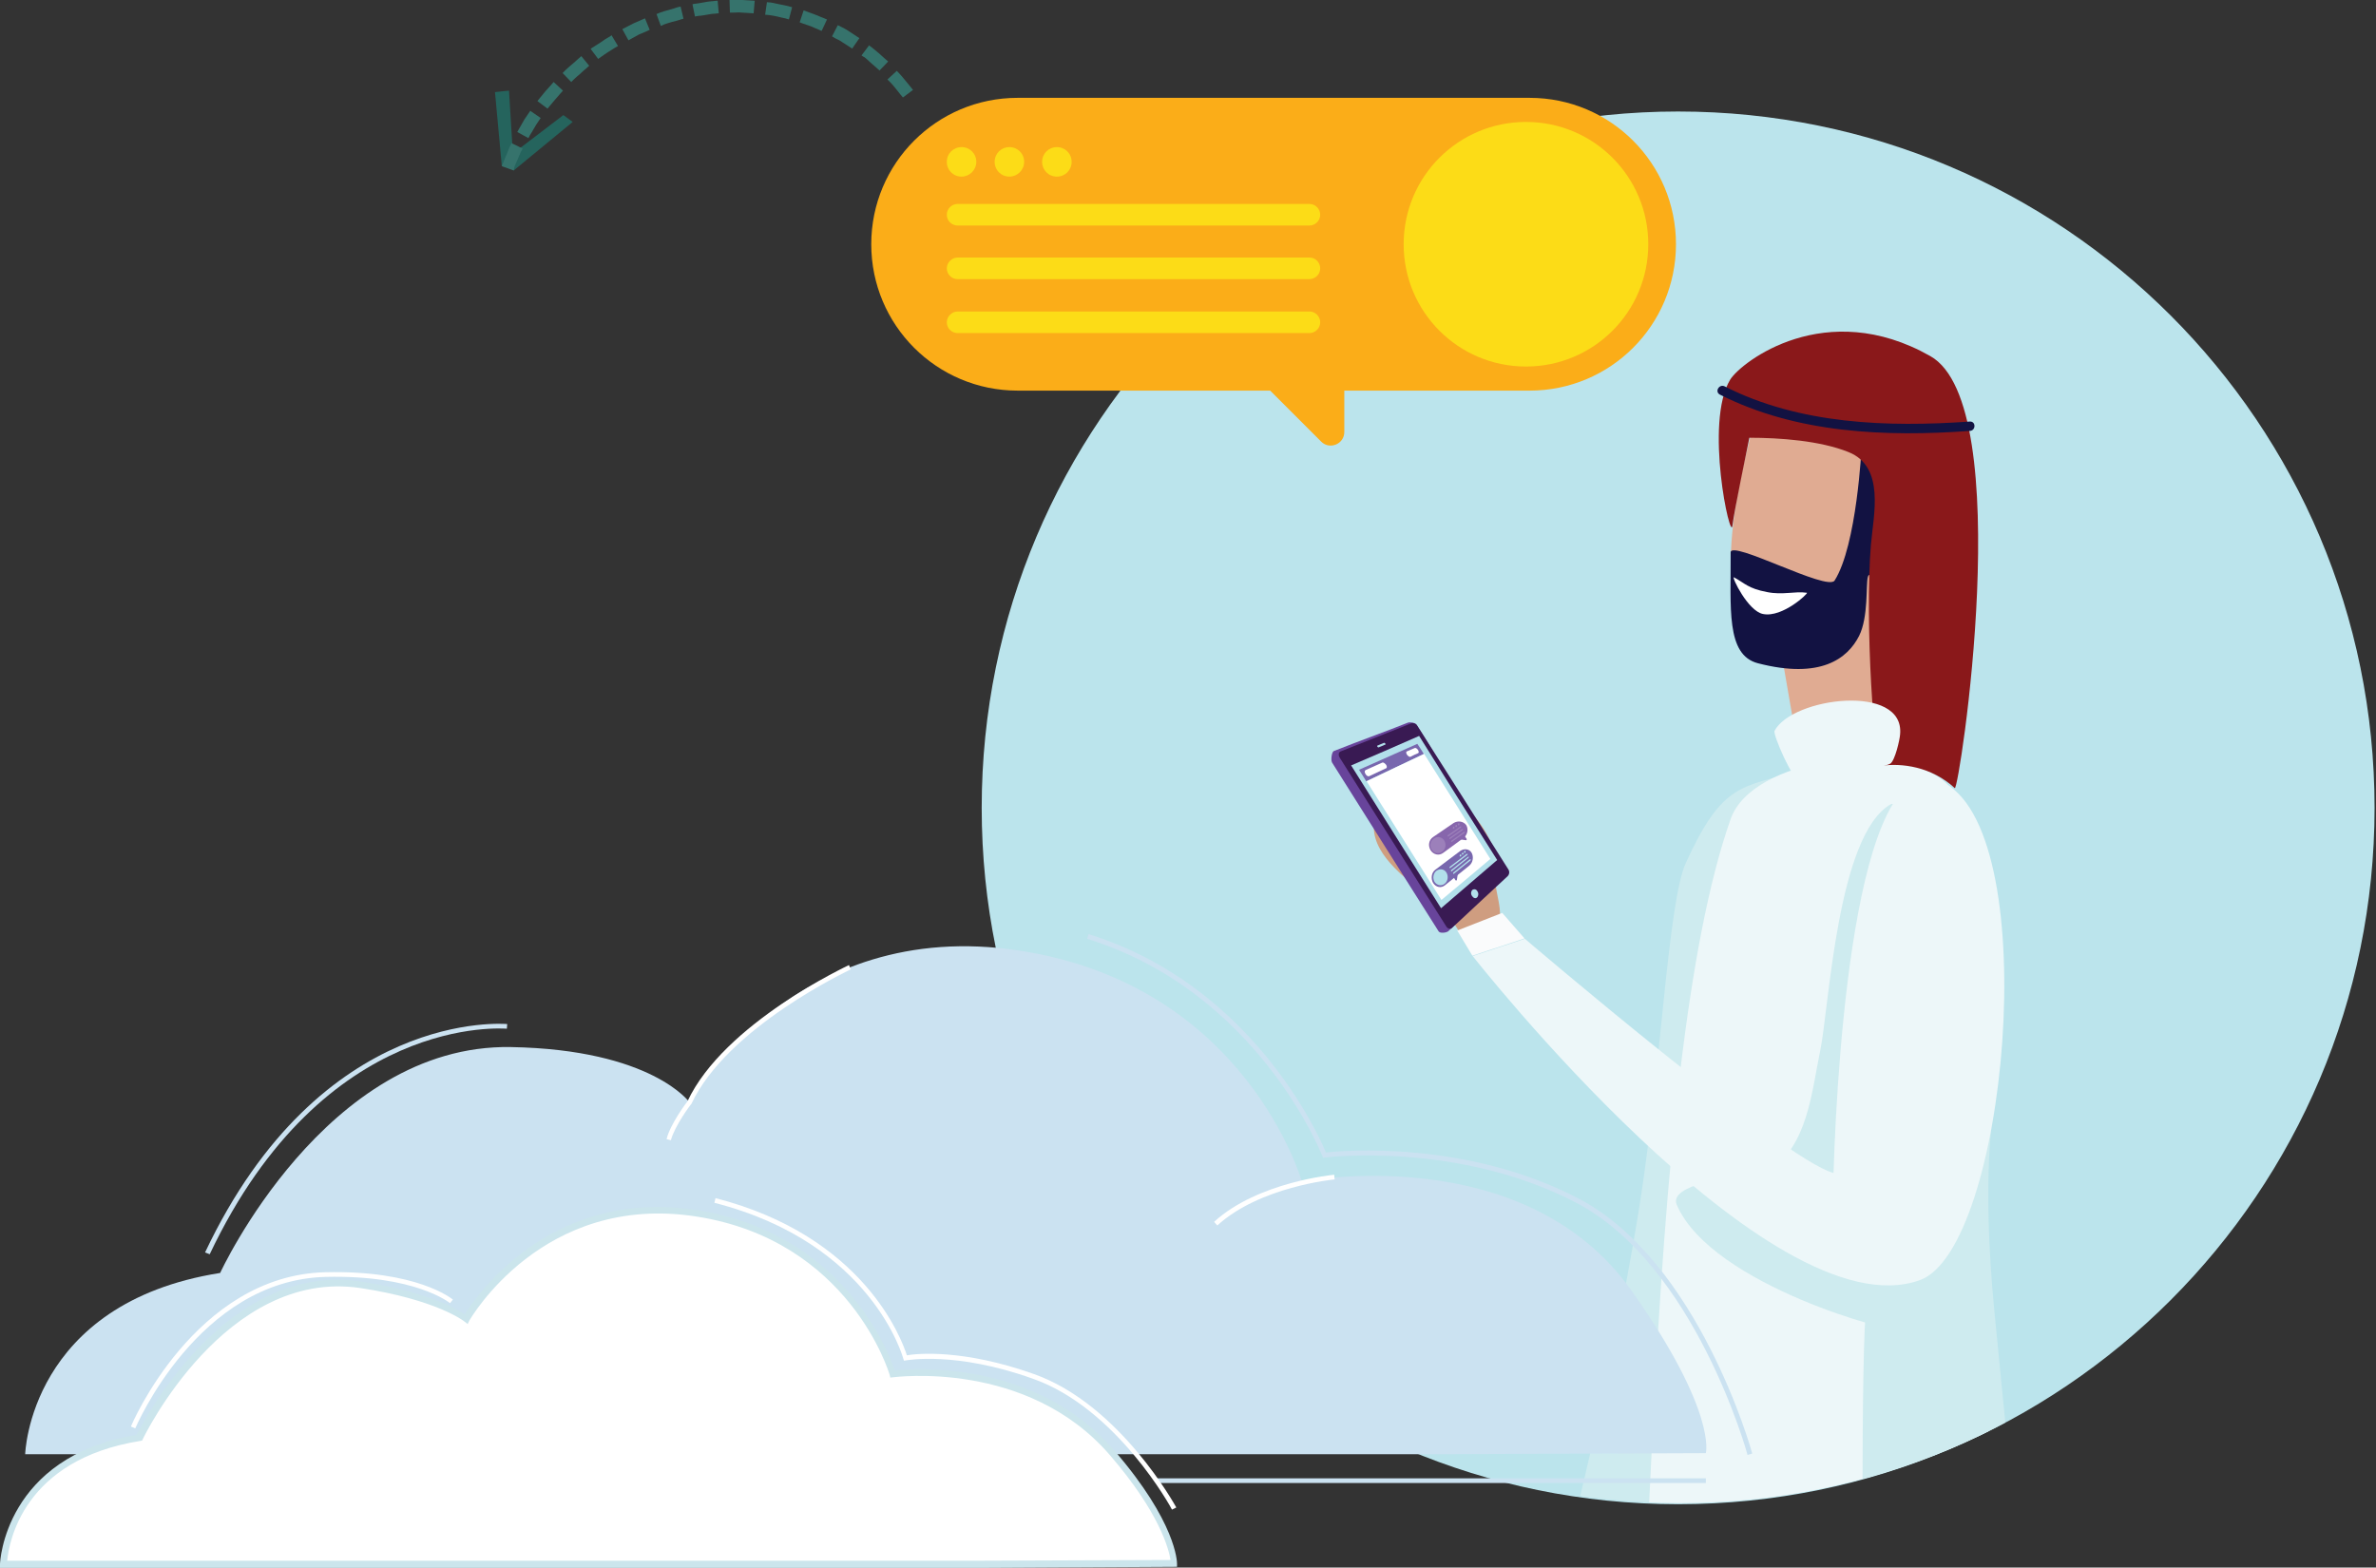
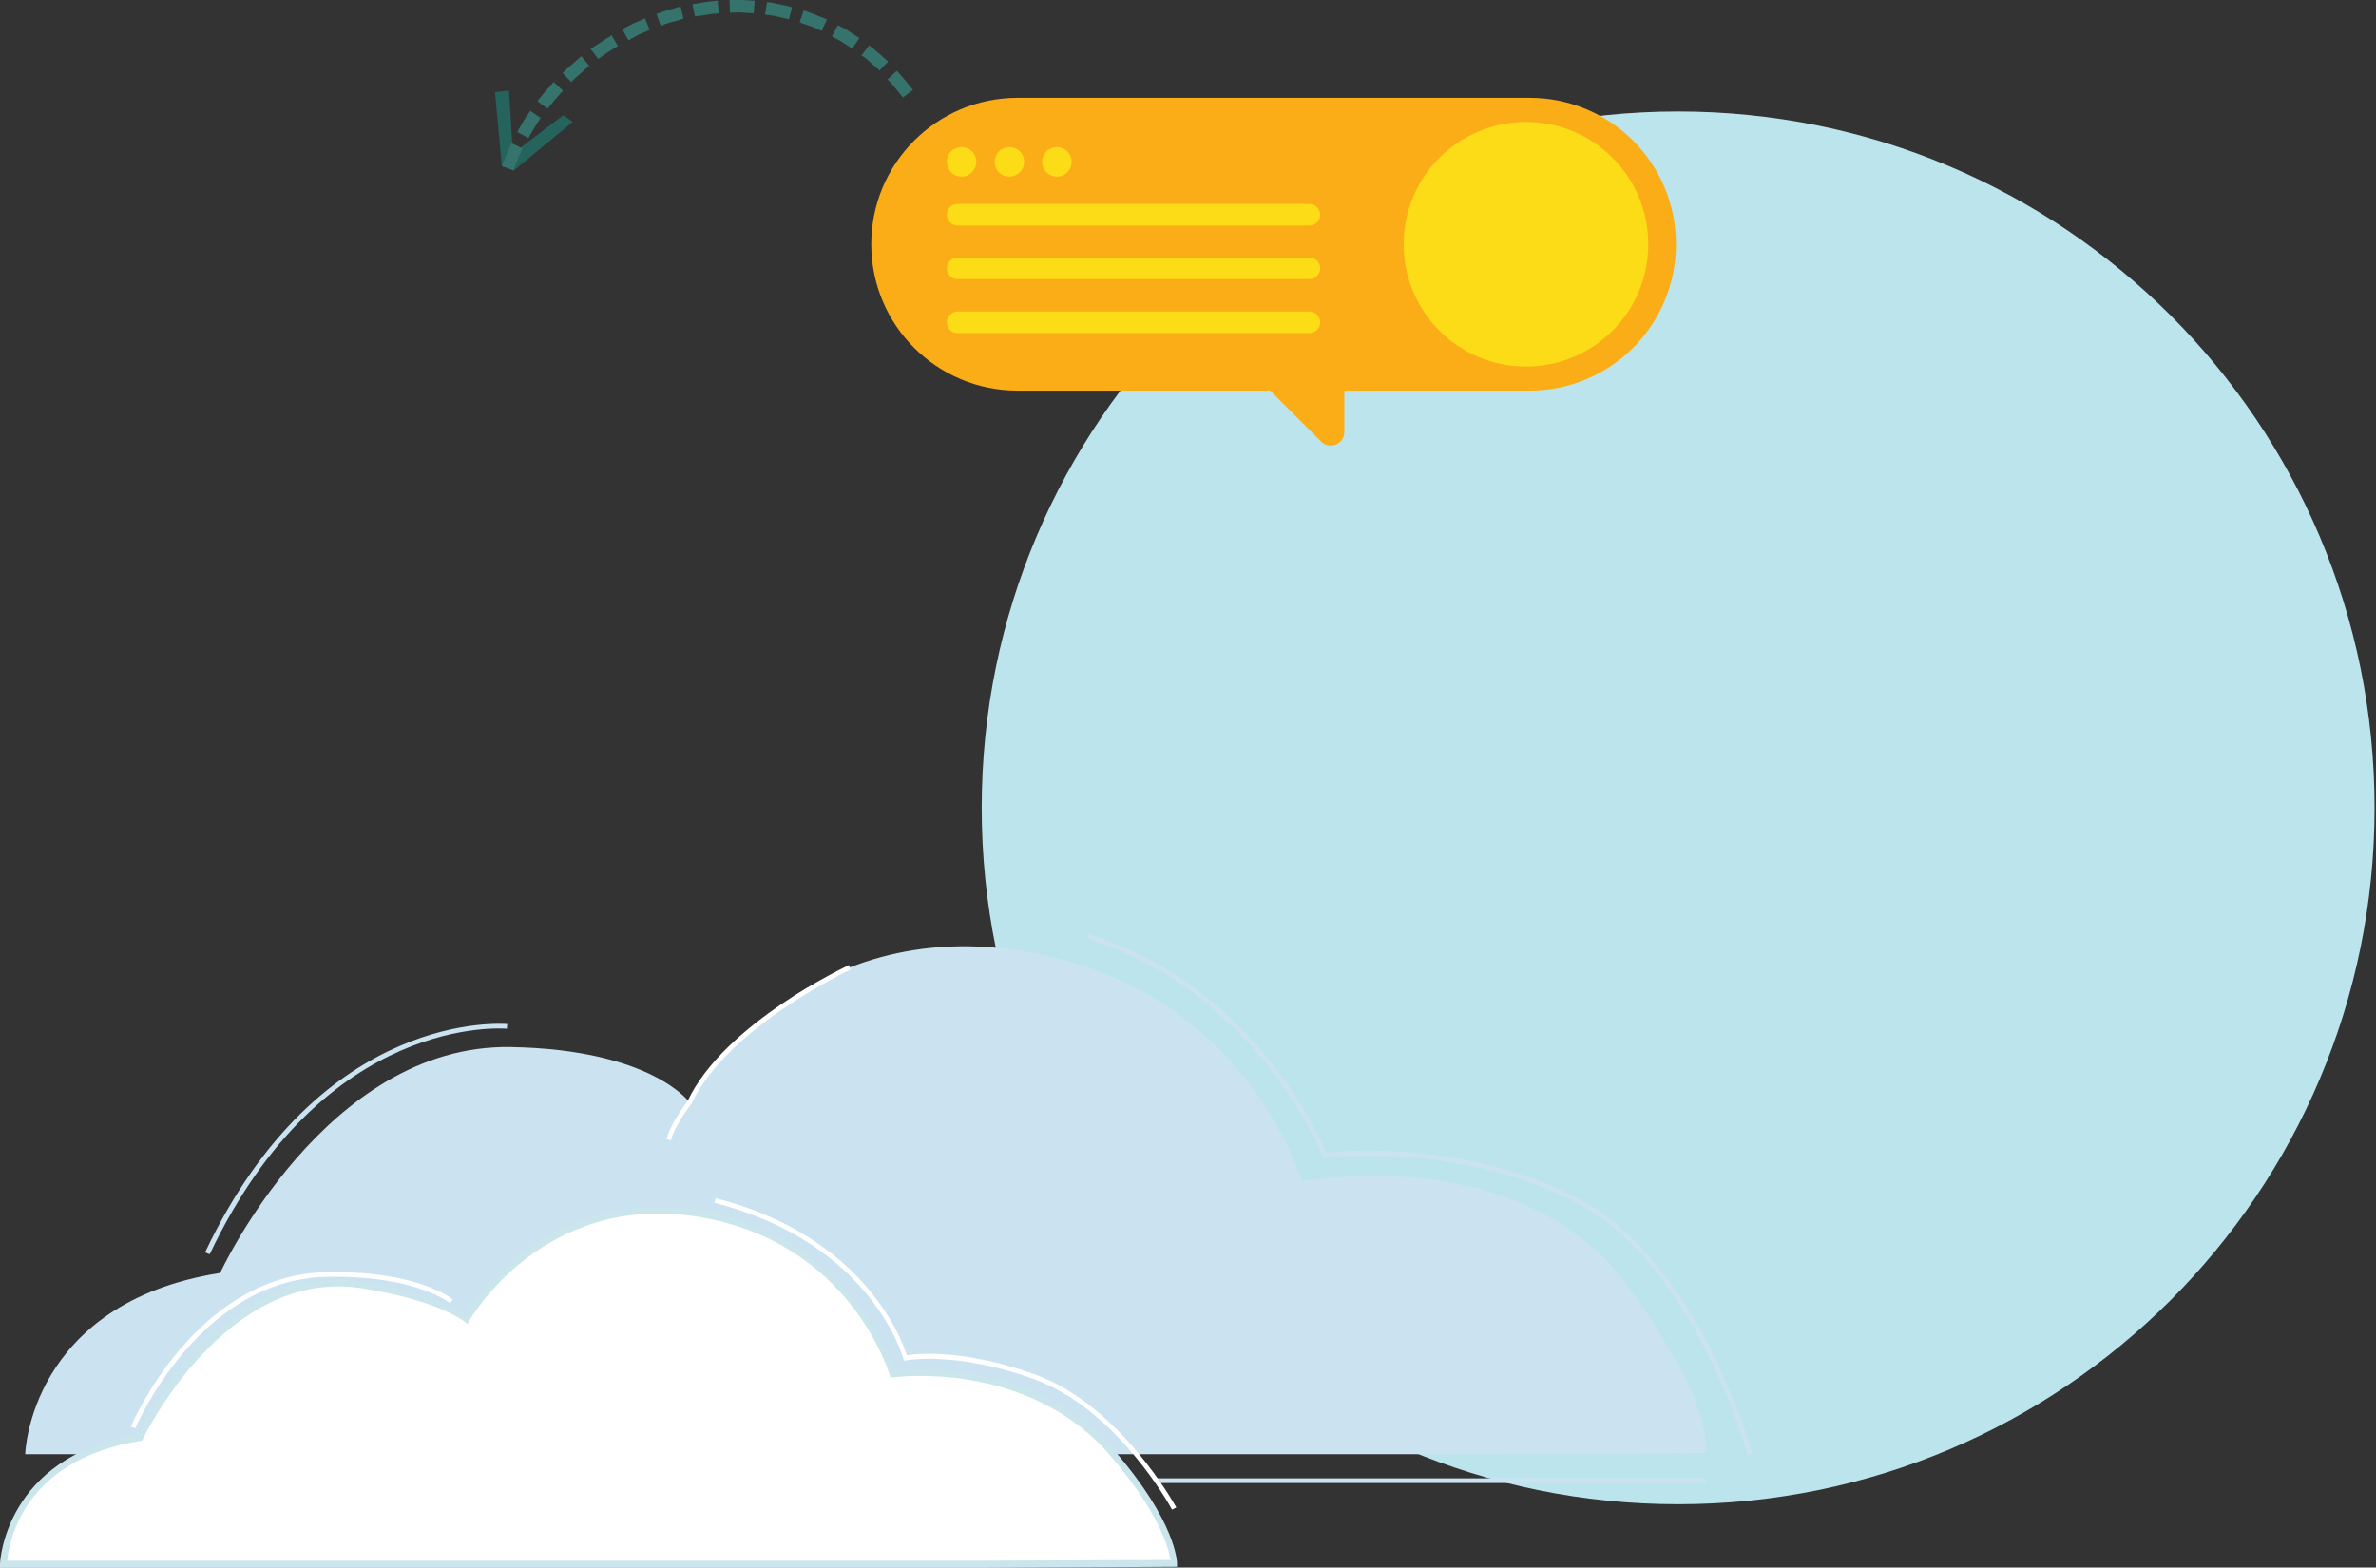
<svg xmlns="http://www.w3.org/2000/svg" xmlns:xlink="http://www.w3.org/1999/xlink" version="1.1" id="Layer_1" x="0px" y="0px" viewBox="0 0 660.5 435.8" enable-background="new 0 0 660.5 435.8" xml:space="preserve">
  <rect x="0" y="0" width="660.5" height="435.8" fill="#333333" stroke="none" />
  <g>
    <path fill="#BBE4EC" d="M272.9,224.6c0,106.9,86.7,193.6,193.6,193.6c106.9,0,193.6-86.7,193.6-193.6   C660.1,117.6,573.4,31,466.5,31C359.6,31,272.9,117.6,272.9,224.6" />
  </g>
  <g>
    <defs>
-       <path id="SVGID_1_" d="M273.5,224.4c0,106.8,86.6,193.5,193.5,193.5c106.9,0,193.5-86.6,193.5-193.5C660.5,117.6,573.9,31,467,31    C360.1,31,273.5,117.6,273.5,224.4" />
+       <path id="SVGID_1_" d="M273.5,224.4c106.9,0,193.5-86.6,193.5-193.5C660.5,117.6,573.9,31,467,31    C360.1,31,273.5,117.6,273.5,224.4" />
    </defs>
    <clipPath id="SVGID_2_">
      <use xlink:href="#SVGID_1_" overflow="visible" />
    </clipPath>
    <path clip-path="url(#SVGID_2_)" fill="#CF9D80" d="M396.8,248.4c5.5,4.1,9.8,12.4,10.1,12.6c1.4,0.7,5.8-2.2,7.3-2.2   c2.8,0.1,2.8-2.7,2.8-4.8c-0.1-4.2-2.1-8.4-1.1-12.5c1.2-4.8-5.3-15.6-9.4-17.2c-0.5-0.2,4.2,10.9,1.1,9.6   c-2-0.8-15.6-9.4-17.7-9.6c-4.4-0.4-8.6,2.3-7.9,7.1c0.6,4.3,3.7,8,6.7,10.9C390.6,244.3,394.6,246.7,396.8,248.4" />
    <polygon clip-path="url(#SVGID_2_)" fill="#FAFBFC" points="405.1,258.7 417.6,253.8 423.8,260.9 409.3,265.7  " />
    <path clip-path="url(#SVGID_2_)" fill="#68449B" d="M417.8,242.6c0.4,0.6,0.3,1.4-0.2,1.9c-5.1,4.8-9.8,9.6-15,14.4   c-0.5,0.4-2.3,0.7-2.7,0c-9.9-15.6-19.7-31.2-29.6-46.9c-0.4-0.7-0.1-3,0.5-3.2c6.5-2.6,14.1-5.3,20.6-7.9c0.6-0.2,2,0,2.4,0.6   C402.3,214.7,409.4,229.3,417.8,242.6" />
-     <path clip-path="url(#SVGID_2_)" fill="#391A53" d="M419.3,241.7c0.4,0.6,0.3,1.4-0.2,1.9c-5.2,4.8-10.3,9.6-15.5,14.4   c-0.5,0.4-1.2,0.2-1.6-0.5c-9.9-15.6-19.7-31.2-29.6-46.9c-0.4-0.7-0.3-1.5,0.3-1.7c6.5-2.6,13.1-5.2,19.6-7.8   c0.6-0.2,1.4,0.1,1.7,0.7C402.5,215.1,410.9,228.4,419.3,241.7" />
    <path clip-path="url(#SVGID_2_)" fill="#B2E0EB" d="M385.1,206.7c0.1,0.2,0.1,0.3,0,0.3c-0.6,0.3-1.2,0.5-1.9,0.8   c-0.1,0-0.2-0.1-0.3-0.2c-0.1-0.2-0.1-0.3,0-0.3c0.6-0.3,1.2-0.5,1.9-0.8C384.8,206.5,385,206.6,385.1,206.7" />
    <path clip-path="url(#SVGID_2_)" fill="#B2E0EB" d="M416.2,239.1c-5.2,4.5-10.4,8.9-15.6,13.4c-8.3-13.2-16.7-26.4-25-39.7   c6.3-2.7,12.6-5.4,18.9-8.2C401.7,216.2,408.9,227.6,416.2,239.1" />
    <path clip-path="url(#SVGID_2_)" fill="#7867AE" d="M395.8,209.6c-5.3,2.5-10.6,5.1-16,7.6c-0.7-1.1-1.3-2.1-2-3.2   c5.4-2.4,10.8-4.8,16.2-7.2C394.6,207.7,395.2,208.6,395.8,209.6" />
    <path clip-path="url(#SVGID_2_)" fill="#FFFFFF" d="M414.3,238.8c-4.5,3.8-9,7.6-13.6,11.4c-6.9-11-13.9-22-20.8-33   c5.3-2.5,10.6-5.1,16-7.6C402,219.3,408.1,229,414.3,238.8" />
    <path clip-path="url(#SVGID_2_)" fill="#FFFFFF" d="M385.3,212.6c0.3,0.4,0.3,0.9,0,1c-1.6,0.7-3.1,1.5-4.7,2.2   c-0.3,0.1-0.7-0.1-1-0.6c-0.3-0.5-0.3-0.9,0-1.1c1.6-0.7,3.1-1.4,4.7-2.1C384.5,211.9,385,212.2,385.3,212.6" />
    <path clip-path="url(#SVGID_2_)" fill="#FFFFFF" d="M394.2,208.5c0.2,0.4,0.3,0.8,0,0.9c-0.7,0.3-1.4,0.6-2.1,1   c-0.2,0.1-0.6-0.1-0.9-0.5c0,0,0-0.1-0.1-0.1c-0.2-0.4-0.3-0.8,0-0.9c0.7-0.3,1.4-0.6,2.1-0.9C393.5,207.8,393.9,208.1,394.2,208.5   C394.2,208.5,394.2,208.5,394.2,208.5" />
    <path clip-path="url(#SVGID_2_)" fill="#B2E0EB" d="M410.7,247.8c0.4,0.6,0.3,1.3-0.1,1.7c-0.4,0.4-1,0.2-1.4-0.4   c-0.4-0.6-0.3-1.3,0.1-1.7C409.8,247.1,410.4,247.2,410.7,247.8" />
    <path clip-path="url(#SVGID_2_)" fill="#7867AE" d="M405.9,236.6c-2.3,1.7-4.6,3.5-6.9,5.2c-1.1,0.8-1.3,2.5-0.6,3.7   c0.8,1.2,2.2,1.5,3.3,0.6c2.2-1.8,4.5-3.6,6.7-5.4c1.1-0.9,1.3-2.5,0.7-3.6C408.5,236,407,235.8,405.9,236.6" />
    <path clip-path="url(#SVGID_2_)" fill="#B2E0EB" d="M402.1,242.6c0.6,1,0.4,2.4-0.5,3.1c-0.9,0.7-2.1,0.5-2.8-0.5   c-0.6-1-0.4-2.4,0.5-3.1C400.3,241.4,401.5,241.6,402.1,242.6" />
    <path clip-path="url(#SVGID_2_)" fill="#B2E0EB" d="M407.7,237.4c-1.6,1.2-3.1,2.4-4.7,3.6c-0.1,0.1-0.1,0.2,0,0.3   c0.1,0.1,0.2,0.1,0.2,0c1.6-1.2,3.1-2.4,4.7-3.6c0.1-0.1,0.1-0.2,0.1-0.3C407.8,237.4,407.7,237.4,407.7,237.4" />
    <path clip-path="url(#SVGID_2_)" fill="#B2E0EB" d="M408.1,238.2c-1.6,1.2-3.1,2.4-4.7,3.7c-0.1,0.1-0.1,0.2,0,0.3   c0.1,0.1,0.2,0.1,0.2,0c1.5-1.2,3.1-2.5,4.6-3.7c0.1-0.1,0.1-0.2,0.1-0.3C408.3,238.1,408.2,238.1,408.1,238.2" />
    <path clip-path="url(#SVGID_2_)" fill="#B2E0EB" d="M408.6,238.9c-1.5,1.2-3.1,2.5-4.6,3.7c-0.1,0.1-0.1,0.2,0,0.3   c0.1,0.1,0.2,0.1,0.2,0c1.5-1.2,3.1-2.5,4.6-3.7c0.1-0.1,0.1-0.2,0-0.3C408.8,238.9,408.7,238.9,408.6,238.9" />
    <path clip-path="url(#SVGID_2_)" fill="#B2E0EB" d="M407,237c-0.1-0.1,0-0.3,0.1-0.4c0.1-0.1,0.3-0.1,0.3,0c0.1,0.1,0,0.3-0.1,0.4   C407.3,237.2,407.1,237.2,407,237" />
    <path clip-path="url(#SVGID_2_)" fill="#B2E0EB" d="M406.4,237.5c-0.1-0.1,0-0.3,0.1-0.4c0.1-0.1,0.3-0.1,0.3,0.1   c0.1,0.1,0,0.3-0.1,0.4C406.6,237.7,406.5,237.6,406.4,237.5" />
    <path clip-path="url(#SVGID_2_)" fill="#B2E0EB" d="M405.8,238c-0.1-0.1,0-0.3,0.1-0.4c0.1-0.1,0.3-0.1,0.3,0.1   c0.1,0.1,0,0.3-0.1,0.4C406,238.2,405.8,238.1,405.8,238" />
    <path clip-path="url(#SVGID_2_)" fill="#7867AE" d="M403.9,243.6c0.2,0.4,0.5,0.7,0.7,1.1c0.1,0.2,0.4,0.1,0.4-0.1   c0.1-0.7,0.2-1.4,0.4-2.2C404.9,242.8,404.4,243.2,403.9,243.6" />
    <path clip-path="url(#SVGID_2_)" fill="#8766AC" d="M404.1,228.8c-1.9,1.3-3.8,2.6-5.7,3.9c-1.2,0.8-1.5,2.4-0.7,3.7   c0.8,1.2,2.3,1.6,3.5,0.7c1.9-1.4,3.7-2.7,5.6-4.1c1.1-0.8,1.5-2.4,0.8-3.6C406.8,228.3,405.3,228.1,404.1,228.8" />
    <path clip-path="url(#SVGID_2_)" fill="#9C80BA" d="M401.5,233.7c0.6,1,0.4,2.4-0.6,3.1c-1,0.7-2.3,0.4-2.9-0.6   c-0.7-1-0.4-2.4,0.6-3.1C399.6,232.4,400.9,232.7,401.5,233.7" />
    <path clip-path="url(#SVGID_2_)" fill="#9C80BA" d="M405.9,229.8c-1.1,0.8-2.3,1.6-3.4,2.4c-0.1,0.1-0.1,0.2-0.1,0.3   c0.1,0.1,0.2,0.1,0.3,0c1.1-0.8,2.3-1.6,3.4-2.4c0.1-0.1,0.1-0.2,0.1-0.3C406.1,229.7,406,229.7,405.9,229.8" />
    <path clip-path="url(#SVGID_2_)" fill="#9C80BA" d="M406.4,230.5c-1.1,0.8-2.2,1.6-3.4,2.4c-0.1,0.1-0.1,0.2-0.1,0.3   c0.1,0.1,0.2,0.1,0.3,0c1.1-0.8,2.2-1.6,3.4-2.4c0.1-0.1,0.1-0.2,0.1-0.3C406.6,230.5,406.5,230.5,406.4,230.5" />
    <path clip-path="url(#SVGID_2_)" fill="#9C80BA" d="M406.9,231.3c-1.1,0.8-2.2,1.6-3.4,2.4c-0.1,0.1-0.1,0.2-0.1,0.3   c0.1,0.1,0.2,0.1,0.3,0c1.1-0.8,2.2-1.6,3.4-2.4c0.1-0.1,0.1-0.2,0.1-0.3C407.1,231.2,407,231.2,406.9,231.3" />
    <path clip-path="url(#SVGID_2_)" fill="#9C80BA" d="M405.3,229.3c-0.1-0.1,0-0.3,0.1-0.4c0.1-0.1,0.3-0.1,0.3,0.1   c0.1,0.1,0,0.3-0.1,0.4C405.5,229.5,405.3,229.5,405.3,229.3" />
    <path clip-path="url(#SVGID_2_)" fill="#9C80BA" d="M404.6,229.8c-0.1-0.1,0-0.3,0.1-0.4c0.1-0.1,0.3-0.1,0.3,0.1   c0.1,0.1,0,0.3-0.1,0.4C404.8,230,404.6,229.9,404.6,229.8" />
    <path clip-path="url(#SVGID_2_)" fill="#9C80BA" d="M403.9,230.3c-0.1-0.1,0-0.3,0.1-0.4c0.1-0.1,0.3-0.1,0.3,0.1   c0.1,0.1,0,0.3-0.1,0.4C404.1,230.4,404,230.4,403.9,230.3" />
    <path clip-path="url(#SVGID_2_)" fill="#8766AC" d="M407,232.1c0.2,0.4,0.4,0.7,0.7,1.1c0.1,0.2,0,0.4-0.2,0.4   c-0.7-0.1-1.3-0.2-2-0.3C406,232.9,406.5,232.5,407,232.1" />
    <path clip-path="url(#SVGID_2_)" fill-rule="evenodd" clip-rule="evenodd" fill="#CEEBEF" d="M455.7,335.7   c-8.7,54.3-24.1,109-23.9,113.7c0.2,6.6,13,6.5,14,4.8c9.3-15.6,25.7-83.8,32-98.7c11.9-28.1,7.8-103.6,23.7-130   c1.3-2.2,0.1-4.4-1.8-5.2c0.7-2.5,3.4-6.9,0.1-5.9c-15.8,4.6-21,3.2-31.2,25.6C463.6,251.1,461.6,298.6,455.7,335.7" />
    <path clip-path="url(#SVGID_2_)" fill-rule="evenodd" clip-rule="evenodd" fill="#E0AB92" d="M500.9,214.4l2.3,10.8   c5,4.2,4,3.1,6.6,8.3l4.6-6.8l20-16l0.2-0.5c-1.9-8.1-2.9-20.6-6.4-33.2c-12.4-44.5,9.6-48.7,4.8-49.4c-4.6-0.7-3.9,2.1-7.3,3.4   l1,1c-4.7,5.5,3.6-9.6-2.9-7.3c-3.4,1.2-37.6-6.2-37.3-2.9c-2.4,9.4-14.4,55.8,8,55.7L500.9,214.4z" />
    <path clip-path="url(#SVGID_2_)" fill-rule="evenodd" clip-rule="evenodd" fill="#121242" d="M517.5,124.3c0,0-1.3,27.3-7.5,37.1   c-2,3.1-29-11.5-28.9-7.8c0.1,15.3-1.4,28.5,7.6,30.8c17.4,4.5,24.9-1.3,28.1-7.6c5.3-10.6-3.2-35.7,13.3,7.5   C535.9,144.2,517.5,124.3,517.5,124.3" />
    <path clip-path="url(#SVGID_2_)" fill-rule="evenodd" clip-rule="evenodd" fill="#EDF7F9" d="M445.4,707.9H581l-32.4-355.8   c0,0,16.9-112.1-7.7-134.5c-13.3-12.1-53.8-7-59.8,10.1c-12.2,34.6-18.1,97.2-21.6,168.6C452.5,535.4,445.4,707.9,445.4,707.9" />
    <path clip-path="url(#SVGID_2_)" fill-rule="evenodd" clip-rule="evenodd" fill="#8A181A" d="M481.6,146.1c0.5-4.2,4-20.8,4.7-24.4   c8.4,0,19.7,0.8,27.6,4c10.2,4.1,6.9,17.5,6.2,25.7c-1.8,21.1,1,61.8,2.9,61.5c5.6-0.8,13.9,0.2,20.4,6.2   c1.2,1.1,17.6-106.4-6.8-120.1c-29.1-16.5-52.5,1.6-55.6,6.5C473.7,117.4,481.1,151.1,481.6,146.1" />
    <path clip-path="url(#SVGID_2_)" fill-rule="evenodd" clip-rule="evenodd" fill="#EDF7F9" d="M500.2,217.1   c2.8,1.3,23.7-3.8,25.3-4.8c1.3-0.9,2.6-6.6,2.7-8.1c1.4-14.3-30-10.4-34.9-1C492.8,204.2,498.3,216.8,500.2,217.1" />
    <path clip-path="url(#SVGID_2_)" fill-rule="evenodd" clip-rule="evenodd" fill="#CEEBEF" d="M514.7,705.8   c-0.3,2.4,65.3,2.3,66,0.9c8.7-16.8-15.9-234.2-26.3-342.3c-3.7-38.4-0.1-55.4-0.3-55.4c-20.6,5.8-32.6,35.3-35.2,53.3   C515.5,385.9,521.3,658.5,514.7,705.8" />
    <path clip-path="url(#SVGID_2_)" fill-rule="evenodd" clip-rule="evenodd" fill="#CEEBEF" d="M525.7,369c4.6,1.6,5.1-35-9.7-38.3   c-9.9-2.2-19.9-3.8-30-3.8c-4.8,0-22.2,2.6-19.9,8C475.8,357.7,528.9,371.3,525.7,369" />
    <path clip-path="url(#SVGID_2_)" fill-rule="evenodd" clip-rule="evenodd" fill="#CEEBEF" d="M473.9,339.5c5.8,6.4,16.4,2.8,23.8,2   c9.8-1.2,17.6-4.8,20.8-14.6c5.3-16.1,9.4-33.4,11-50.3c1-10.1,0.2-20,0.5-30c0.2-7,0.9-14-1.5-20.7c-0.2-0.7-1.9-2.9-2.9-2.3   c-14.9,8.5-17.1,56.4-19.6,68.5c-2.3,10.9-3.5,27.1-14.4,33.2c-7.4,4.1-14.3,6.9-22.1,10.7C469.1,336.3,473.6,339.2,473.9,339.5" />
    <path clip-path="url(#SVGID_2_)" fill-rule="evenodd" clip-rule="evenodd" fill="#EDF7F9" d="M533.7,355.9   c24.1-8.7,34.6-122.3,7.2-138c-24.3-14-30.1,73-31.2,108.2c-13.7-3.5-85.8-65.1-85.8-65.1l-14.5,4.8   C409.3,265.7,491.9,370.9,533.7,355.9" />
    <path clip-path="url(#SVGID_2_)" fill-rule="evenodd" clip-rule="evenodd" fill="#FFFFFF" d="M490.1,170.7   c5.4,1.1,12.7-5.8,12.2-5.9c-3.4-0.5-6.7,0.7-11.1-0.2c-5.3-1-6.2-2.5-9.2-4.1C481.3,160.3,485.9,169.9,490.1,170.7" />
    <path clip-path="url(#SVGID_2_)" fill="#121242" d="M547.6,119.8c-23.3,1.7-48.2,0.7-69.5-10.1c-1.5-0.8-0.2-3,1.3-2.3   c20.8,10.6,45.3,11.4,68.2,9.8C549.3,117.1,549.3,119.7,547.6,119.8" />
  </g>
  <path fill="#FBAD18" d="M282.9,27.2h142.3c22.5,0,40.7,18.2,40.7,40.7c0,22.5-18.2,40.7-40.7,40.7H282.9  c-22.5,0-40.7-18.2-40.7-40.7C242.2,45.4,260.4,27.2,282.9,27.2" />
  <path fill="#FCDC17" d="M390.2,67.9c0,18.8,15.2,34,34,34c18.8,0,34-15.2,34-34c0-18.8-15.2-34-34-34  C405.4,33.9,390.2,49.1,390.2,67.9" />
  <path fill="#FCDC17" d="M266.2,56.7h97.8c1.7,0,3,1.4,3,3c0,1.7-1.4,3-3,3h-97.8c-1.7,0-3-1.4-3-3C263.2,58,264.6,56.7,266.2,56.7" />
  <path fill="#FCDC17" d="M266.2,71.6h97.8c1.7,0,3,1.4,3,3c0,1.7-1.4,3-3,3h-97.8c-1.7,0-3-1.4-3-3C263.2,73,264.6,71.6,266.2,71.6" />
  <path fill="#FCDC17" d="M266.2,86.6h97.8c1.7,0,3,1.4,3,3c0,1.7-1.4,3-3,3h-97.8c-1.7,0-3-1.4-3-3C263.2,88,264.6,86.6,266.2,86.6" />
  <path fill="#FCDC17" d="M271.4,45c0-2.3-1.8-4.1-4.1-4.1c-2.3,0-4.1,1.8-4.1,4.1c0,2.3,1.8,4.1,4.1,4.1  C269.5,49.1,271.4,47.3,271.4,45" />
  <path fill="#FCDC17" d="M284.7,45c0-2.3-1.8-4.1-4.1-4.1c-2.3,0-4.1,1.8-4.1,4.1c0,2.3,1.8,4.1,4.1,4.1  C282.8,49.1,284.7,47.3,284.7,45" />
  <path fill="#FCDC17" d="M297.9,45c0-2.3-1.8-4.1-4.1-4.1c-2.3,0-4.1,1.8-4.1,4.1c0,2.3,1.8,4.1,4.1,4.1  C296.1,49.1,297.9,47.3,297.9,45" />
  <path fill="#FBAD18" d="M373.7,99.3v20.8c0,3.4-4.1,5-6.4,2.7l-24.2-24.2L373.7,99.3z" />
  <g opacity="0.7">
    <g>
      <defs>
        <rect id="SVGID_3_" x="137.6" y="0" width="116.2" height="47.4" />
      </defs>
      <clipPath id="SVGID_4_">
        <use xlink:href="#SVGID_3_" overflow="visible" />
      </clipPath>
      <g opacity="0.9" clip-path="url(#SVGID_4_)">
        <g>
          <defs>
            <rect id="SVGID_5_" x="137.6" y="25.2" width="5.2" height="21.4" />
          </defs>
          <clipPath id="SVGID_6_">
            <use xlink:href="#SVGID_5_" overflow="visible" />
          </clipPath>
          <polygon clip-path="url(#SVGID_6_)" fill="#1D8076" points="139.5,46.2 142.8,46.6 141.5,25.2 137.6,25.6     " />
        </g>
      </g>
      <g opacity="0.9" clip-path="url(#SVGID_4_)">
        <g>
          <defs>
            <rect id="SVGID_7_" x="140.2" y="32" width="18.9" height="15.4" />
          </defs>
          <clipPath id="SVGID_8_">
            <use xlink:href="#SVGID_7_" overflow="visible" />
          </clipPath>
          <polygon clip-path="url(#SVGID_8_)" fill="#1D8076" points="156.6,32 159.2,33.9 142.8,47.4 140.2,44.5     " />
        </g>
      </g>
      <path clip-path="url(#SVGID_4_)" fill="#378F85" d="M246.7,22.1l2.6-2.4c0,0,1.2,1.2,2.3,2.6c1.1,1.3,2.2,2.7,2.2,2.7l-2.8,2.1    c0,0-1.1-1.3-2.1-2.6C247.9,23.2,246.7,22.1,246.7,22.1" />
      <path clip-path="url(#SVGID_4_)" fill="#378F85" d="M239.5,15.4l2.1-2.8c0,0,0.3,0.3,0.9,0.7c0.5,0.4,1.2,1,1.8,1.5    c1.3,1.2,2.6,2.3,2.6,2.3l-2.4,2.5c0,0-1.2-1.1-2.5-2.2c-0.6-0.6-1.2-1.1-1.7-1.5C239.8,15.7,239.5,15.4,239.5,15.4" />
      <path clip-path="url(#SVGID_4_)" fill="#378F85" d="M231.3,10.1l1.6-3.1c0,0,0.4,0.2,1,0.5c0.6,0.3,1.4,0.7,2.1,1.2    c1.5,1,2.9,1.9,2.9,1.9l-2,2.9c0,0-1.4-0.9-2.8-1.8c-0.7-0.5-1.4-0.8-2-1.1C231.6,10.3,231.3,10.1,231.3,10.1" />
      <path clip-path="url(#SVGID_4_)" fill="#378F85" d="M222.3,6.2l1.1-3.3c0,0,1.6,0.6,3.3,1.2c0.8,0.3,1.6,0.7,2.2,0.9    c0.6,0.3,1,0.4,1,0.4l-1.5,3.2c0,0-0.4-0.2-0.9-0.4c-0.6-0.2-1.3-0.6-2.1-0.9C223.8,6.8,222.3,6.2,222.3,6.2" />
      <path clip-path="url(#SVGID_4_)" fill="#378F85" d="M212.7,4.1l0.5-3.5c0,0,0.4,0.1,1.1,0.1c0.6,0.1,1.5,0.3,2.4,0.5    c0.9,0.2,1.7,0.3,2.4,0.5c0.6,0.2,1.1,0.3,1.1,0.3l-0.9,3.4c0,0-0.4-0.1-1-0.3c-0.6-0.1-1.4-0.3-2.2-0.5c-0.8-0.2-1.6-0.3-2.2-0.4    C213.1,4.1,212.7,4.1,212.7,4.1" />
      <path clip-path="url(#SVGID_4_)" fill="#378F85" d="M202.9,3.5l-0.1-3.5c0,0,0.4,0,1.1,0c0.7,0,1.5-0.1,2.4,0    c1.7,0.1,3.5,0.2,3.5,0.2l-0.3,3.5c0,0-1.6-0.1-3.3-0.2c-0.8-0.1-1.6,0-2.3,0C203.3,3.5,202.9,3.5,202.9,3.5" />
      <path clip-path="url(#SVGID_4_)" fill="#378F85" d="M193.2,4.6l-0.7-3.4c0,0,0.1,0,0.3-0.1c0.2,0,0.5-0.1,0.8-0.1    c0.6-0.1,1.5-0.2,2.4-0.4c0.9-0.2,1.7-0.2,2.4-0.3c0.7-0.1,1.1-0.1,1.1-0.1l0.3,3.5c0,0-0.4,0-1,0.1c-0.6,0-1.4,0.1-2.3,0.3    c-0.8,0.1-1.6,0.3-2.2,0.3c-0.3,0-0.6,0.1-0.7,0.1C193.3,4.6,193.2,4.6,193.2,4.6" />
      <path clip-path="url(#SVGID_4_)" fill="#378F85" d="M183.7,7.2l-1.2-3.3c0,0,0.4-0.1,1-0.4c0.6-0.2,1.4-0.5,2.3-0.7    c0.8-0.2,1.7-0.5,2.3-0.7c0.3-0.1,0.6-0.2,0.8-0.2c0.2,0,0.3-0.1,0.3-0.1l0.8,3.4c0,0-0.1,0-0.3,0.1c-0.2,0-0.4,0.1-0.7,0.2    c-0.6,0.2-1.4,0.4-2.2,0.6c-0.8,0.2-1.6,0.5-2.2,0.7C184.1,7.1,183.7,7.2,183.7,7.2" />
      <path clip-path="url(#SVGID_4_)" fill="#378F85" d="M174.7,11.2L173,8.1c0,0,1.6-0.8,3.1-1.6c1.6-0.7,3.2-1.4,3.2-1.4l1.3,3.2    c0,0-1.5,0.7-3,1.3C176.1,10.4,174.7,11.2,174.7,11.2" />
      <path clip-path="url(#SVGID_4_)" fill="#378F85" d="M166.3,16.4l-2.1-2.8c0,0,0.3-0.3,0.9-0.6c0.5-0.4,1.3-0.8,2-1.3    c0.7-0.5,1.4-1,2-1.3c0.6-0.3,0.9-0.6,0.9-0.6l1.8,3c0,0-0.4,0.2-0.9,0.5c-0.5,0.3-1.2,0.8-1.9,1.2c-0.7,0.5-1.4,0.9-1.9,1.3    C166.6,16.1,166.3,16.4,166.3,16.4" />
      <path clip-path="url(#SVGID_4_)" fill="#378F85" d="M158.8,22.8l-2.4-2.5c0,0,0.3-0.3,0.8-0.8c0.5-0.5,1.1-1,1.8-1.6    c0.7-0.6,1.3-1.1,1.8-1.6c0.5-0.4,0.8-0.7,0.8-0.7l2.2,2.7c0,0-0.3,0.2-0.8,0.7c-0.5,0.4-1.1,0.9-1.7,1.5    c-0.6,0.5-1.3,1.1-1.7,1.5C159.1,22.5,158.8,22.8,158.8,22.8" />
      <path clip-path="url(#SVGID_4_)" fill="#378F85" d="M152.2,30.2l-2.8-2.1c0,0,1.1-1.4,2.2-2.7c1.2-1.3,2.3-2.6,2.3-2.6l2.6,2.4    c0,0-1.1,1.2-2.2,2.5C153.3,28.9,152.2,30.2,152.2,30.2" />
      <path clip-path="url(#SVGID_4_)" fill="#378F85" d="M146.9,38.4l-3.1-1.7c0,0,0.2-0.4,0.5-0.9c0.3-0.6,0.8-1.3,1.2-2.1    c0.2-0.4,0.4-0.7,0.7-1.1c0.2-0.3,0.4-0.6,0.6-0.9c0.4-0.5,0.6-0.9,0.6-0.9l2.9,2c0,0-0.2,0.3-0.6,0.9c-0.2,0.3-0.4,0.6-0.6,0.9    c-0.2,0.3-0.4,0.7-0.6,1c-0.4,0.7-0.8,1.4-1.2,2C147.1,38,146.9,38.4,146.9,38.4" />
      <path clip-path="url(#SVGID_4_)" fill="#378F85" d="M142.8,47.4l-3.3-1.2c0,0,0.1-0.4,0.4-1c0.2-0.6,0.6-1.4,0.9-2.2    c0.3-0.8,0.7-1.6,0.9-2.2c0.3-0.6,0.5-1,0.5-1l3.1,1.5c0,0-0.2,0.4-0.5,0.9c-0.2,0.6-0.6,1.3-0.9,2.1c-0.3,0.8-0.7,1.5-0.9,2.1    C142.9,47,142.8,47.4,142.8,47.4" />
    </g>
  </g>
  <g>
    <g>
      <path fill="#CBE2F1" d="M397,404.3H7c0,0,1.1-42,54.2-50.4c0,0,29.3-63.7,80.8-62.8c39.3,0.7,49.7,15.4,49.7,15.4    s28.8-52,91.8-42.2c63,9.7,78.4,64.2,78.4,64.2s61.7-12.1,91.7,30.4c23.8,33.7,20.6,45.1,20.6,45.1L397,404.3z" />
      <path fill="#FFFFFF" d="M272.6,434.8H1c0,0,0.8-29.2,37.7-35.1c0,0,22.9-48.4,61.5-42.5c21.7,3.3,29.4,9.5,29.4,9.5    s20.1-36.2,64-29.4c43.9,6.8,54.6,44.7,54.6,44.7s37.4-5.5,61.1,21.9c17.2,19.9,17.2,30.7,17.2,30.7L272.6,434.8z" />
      <path fill="#CBE5EC" d="M0,434.8c0-0.3,1.2-29.8,38-35.9c2.5-4.9,25.4-48.2,62.3-42.6c18,2.7,26.4,7.4,28.9,9.1    c3.5-5.6,24.3-35.2,64.4-29c40.5,6.3,53.3,39.1,55.1,44.6c5.6-0.6,39.3-2.9,61.1,22.3c17.2,19.9,17.4,30.9,17.4,31.4v0.9    l-54.8,0.3H0L0,434.8z M272.6,433.9l52.8-0.2c-0.5-3-3-13.1-16.9-29.2c-23-26.6-59.8-21.6-60.2-21.6l-0.8,0.1l-0.2-0.8    c-0.1-0.4-11.1-37.4-53.8-44c-42.7-6.6-62.8,28.6-63,28.9l-0.5,1l-0.9-0.7c-0.1-0.1-7.8-6.1-28.9-9.3c-37.5-5.6-60.3,41.5-60.5,42    l-0.2,0.4l-0.5,0.1C6.4,405.8,2.5,428.8,2,433.9H272.6L272.6,433.9z" />
      <rect x="321.4" y="411" fill="#CBE2F1" width="152.8" height="1.3" />
      <path fill="#CBE2F1" d="M485.8,404.5l1.3-0.4c-0.1-0.5-14.8-53.4-48.3-70.9c-31.2-16.3-65.6-13.3-70.2-12.8    c-2.1-5-20.7-46.6-66-60.7l-0.4,1.3c47.4,14.7,65.2,59.9,65.4,60.4l0.2,0.5l0.5-0.1c0.4,0,36.9-4.6,69.9,12.6    C471.2,351.7,485.7,404,485.8,404.5" />
-       <path fill="#FFFFFF" d="M338.4,340.7c11.8-10.8,32.4-12.8,32.6-12.8l-0.1-1.3c-0.2,0-21.3,2-33.4,13.1L338.4,340.7z" />
      <path fill="#FFFFFF" d="M186.5,317c1-3.9,5.6-10.1,5.7-10.1c10-21.4,44-37.2,44.3-37.4l-0.5-1.2c-0.3,0.2-34.7,16.1-44.9,37.9    c-0.1,0.1-4.8,6.3-5.8,10.5L186.5,317z" />
      <path fill="#CBE2F1" d="M58.3,348.7c31.9-67.3,82.1-62.7,82.6-62.7l0.1-1.3c-0.5,0-51.7-4.7-84,63.5L58.3,348.7z" />
      <path fill="#FFFFFF" d="M37.6,397.1c0.2-0.4,17.5-41.2,52.9-42.1c24.9-0.6,34.5,7.2,34.6,7.3l0.8-1c-0.4-0.3-10.1-8.2-35.5-7.6    c-36.2,0.9-53.9,42.5-54,42.9L37.6,397.1z" />
      <path fill="#FFFFFF" d="M325.8,419.7l1.2-0.6c-0.2-0.3-15.6-28.6-39.6-37.1c-19.7-7-32.5-5.7-35.3-5.2    c-1.4-4.4-11.9-33.1-53.2-43.7l-0.3,1.3c43.8,11.2,52.4,43,52.5,43.3l0.2,0.6l0.6-0.1c0.1,0,13.7-2.6,35.2,5.1    C310.5,391.5,325.7,419.4,325.8,419.7" />
    </g>
  </g>
</svg>